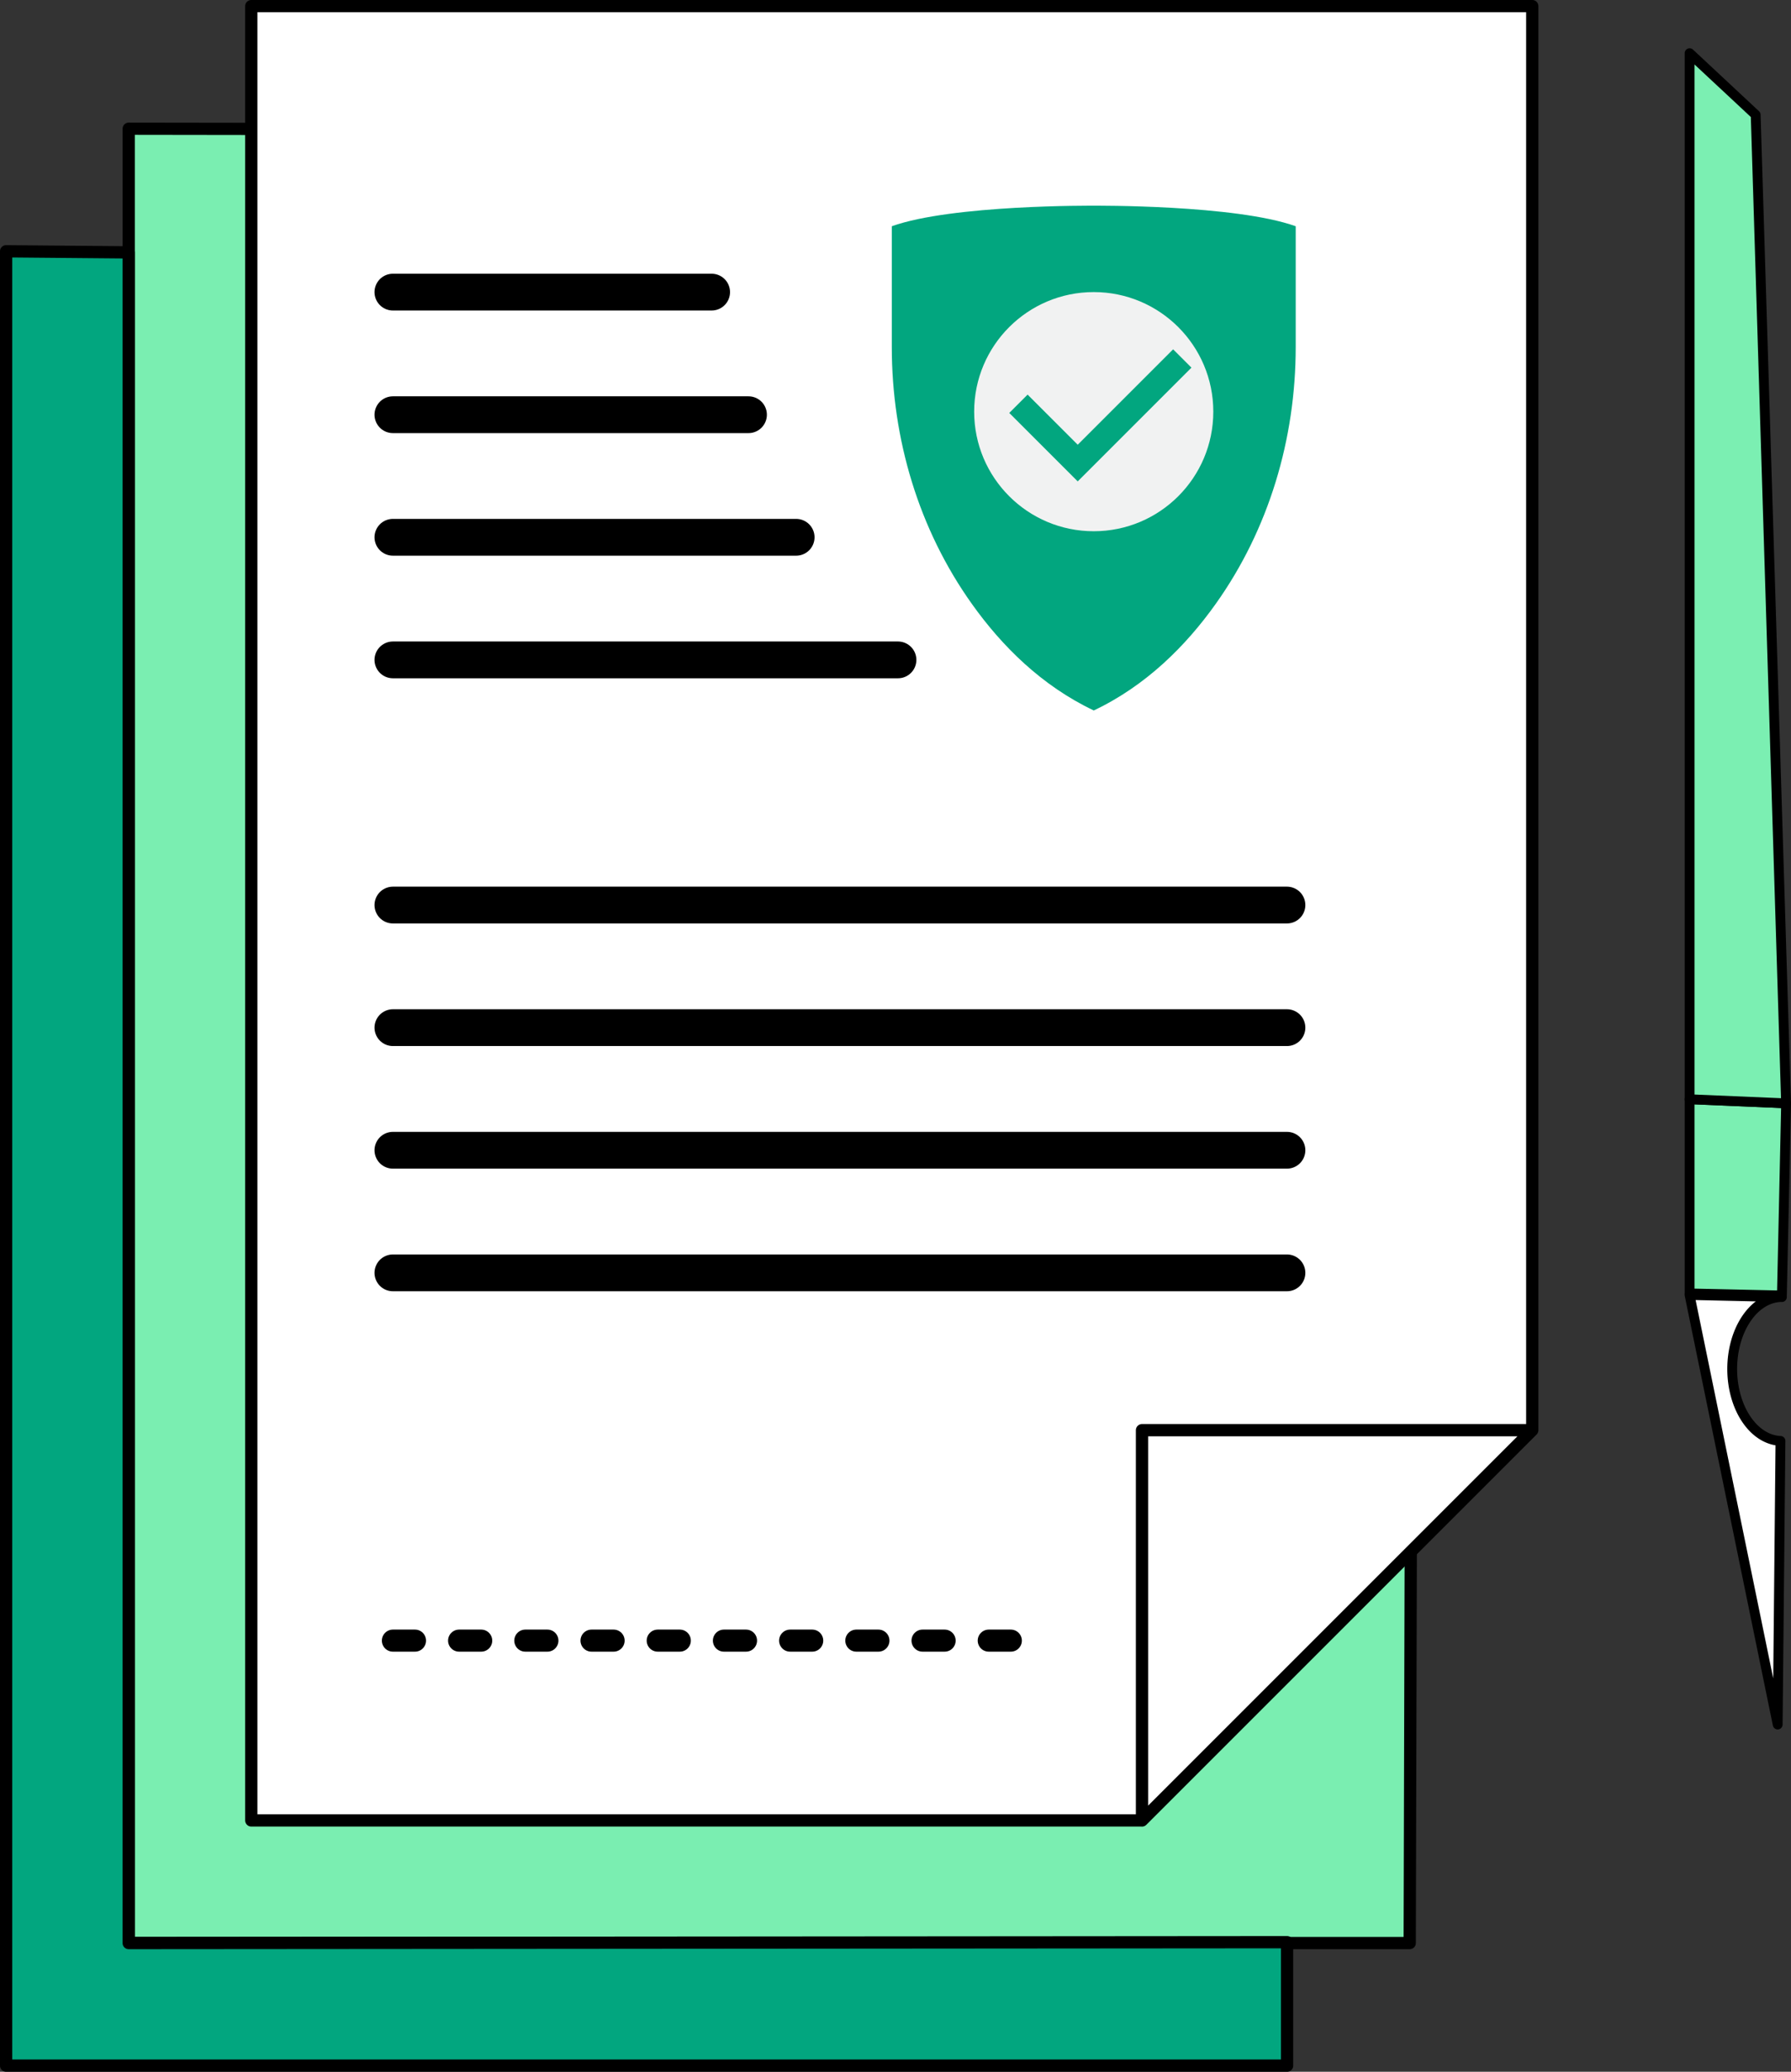
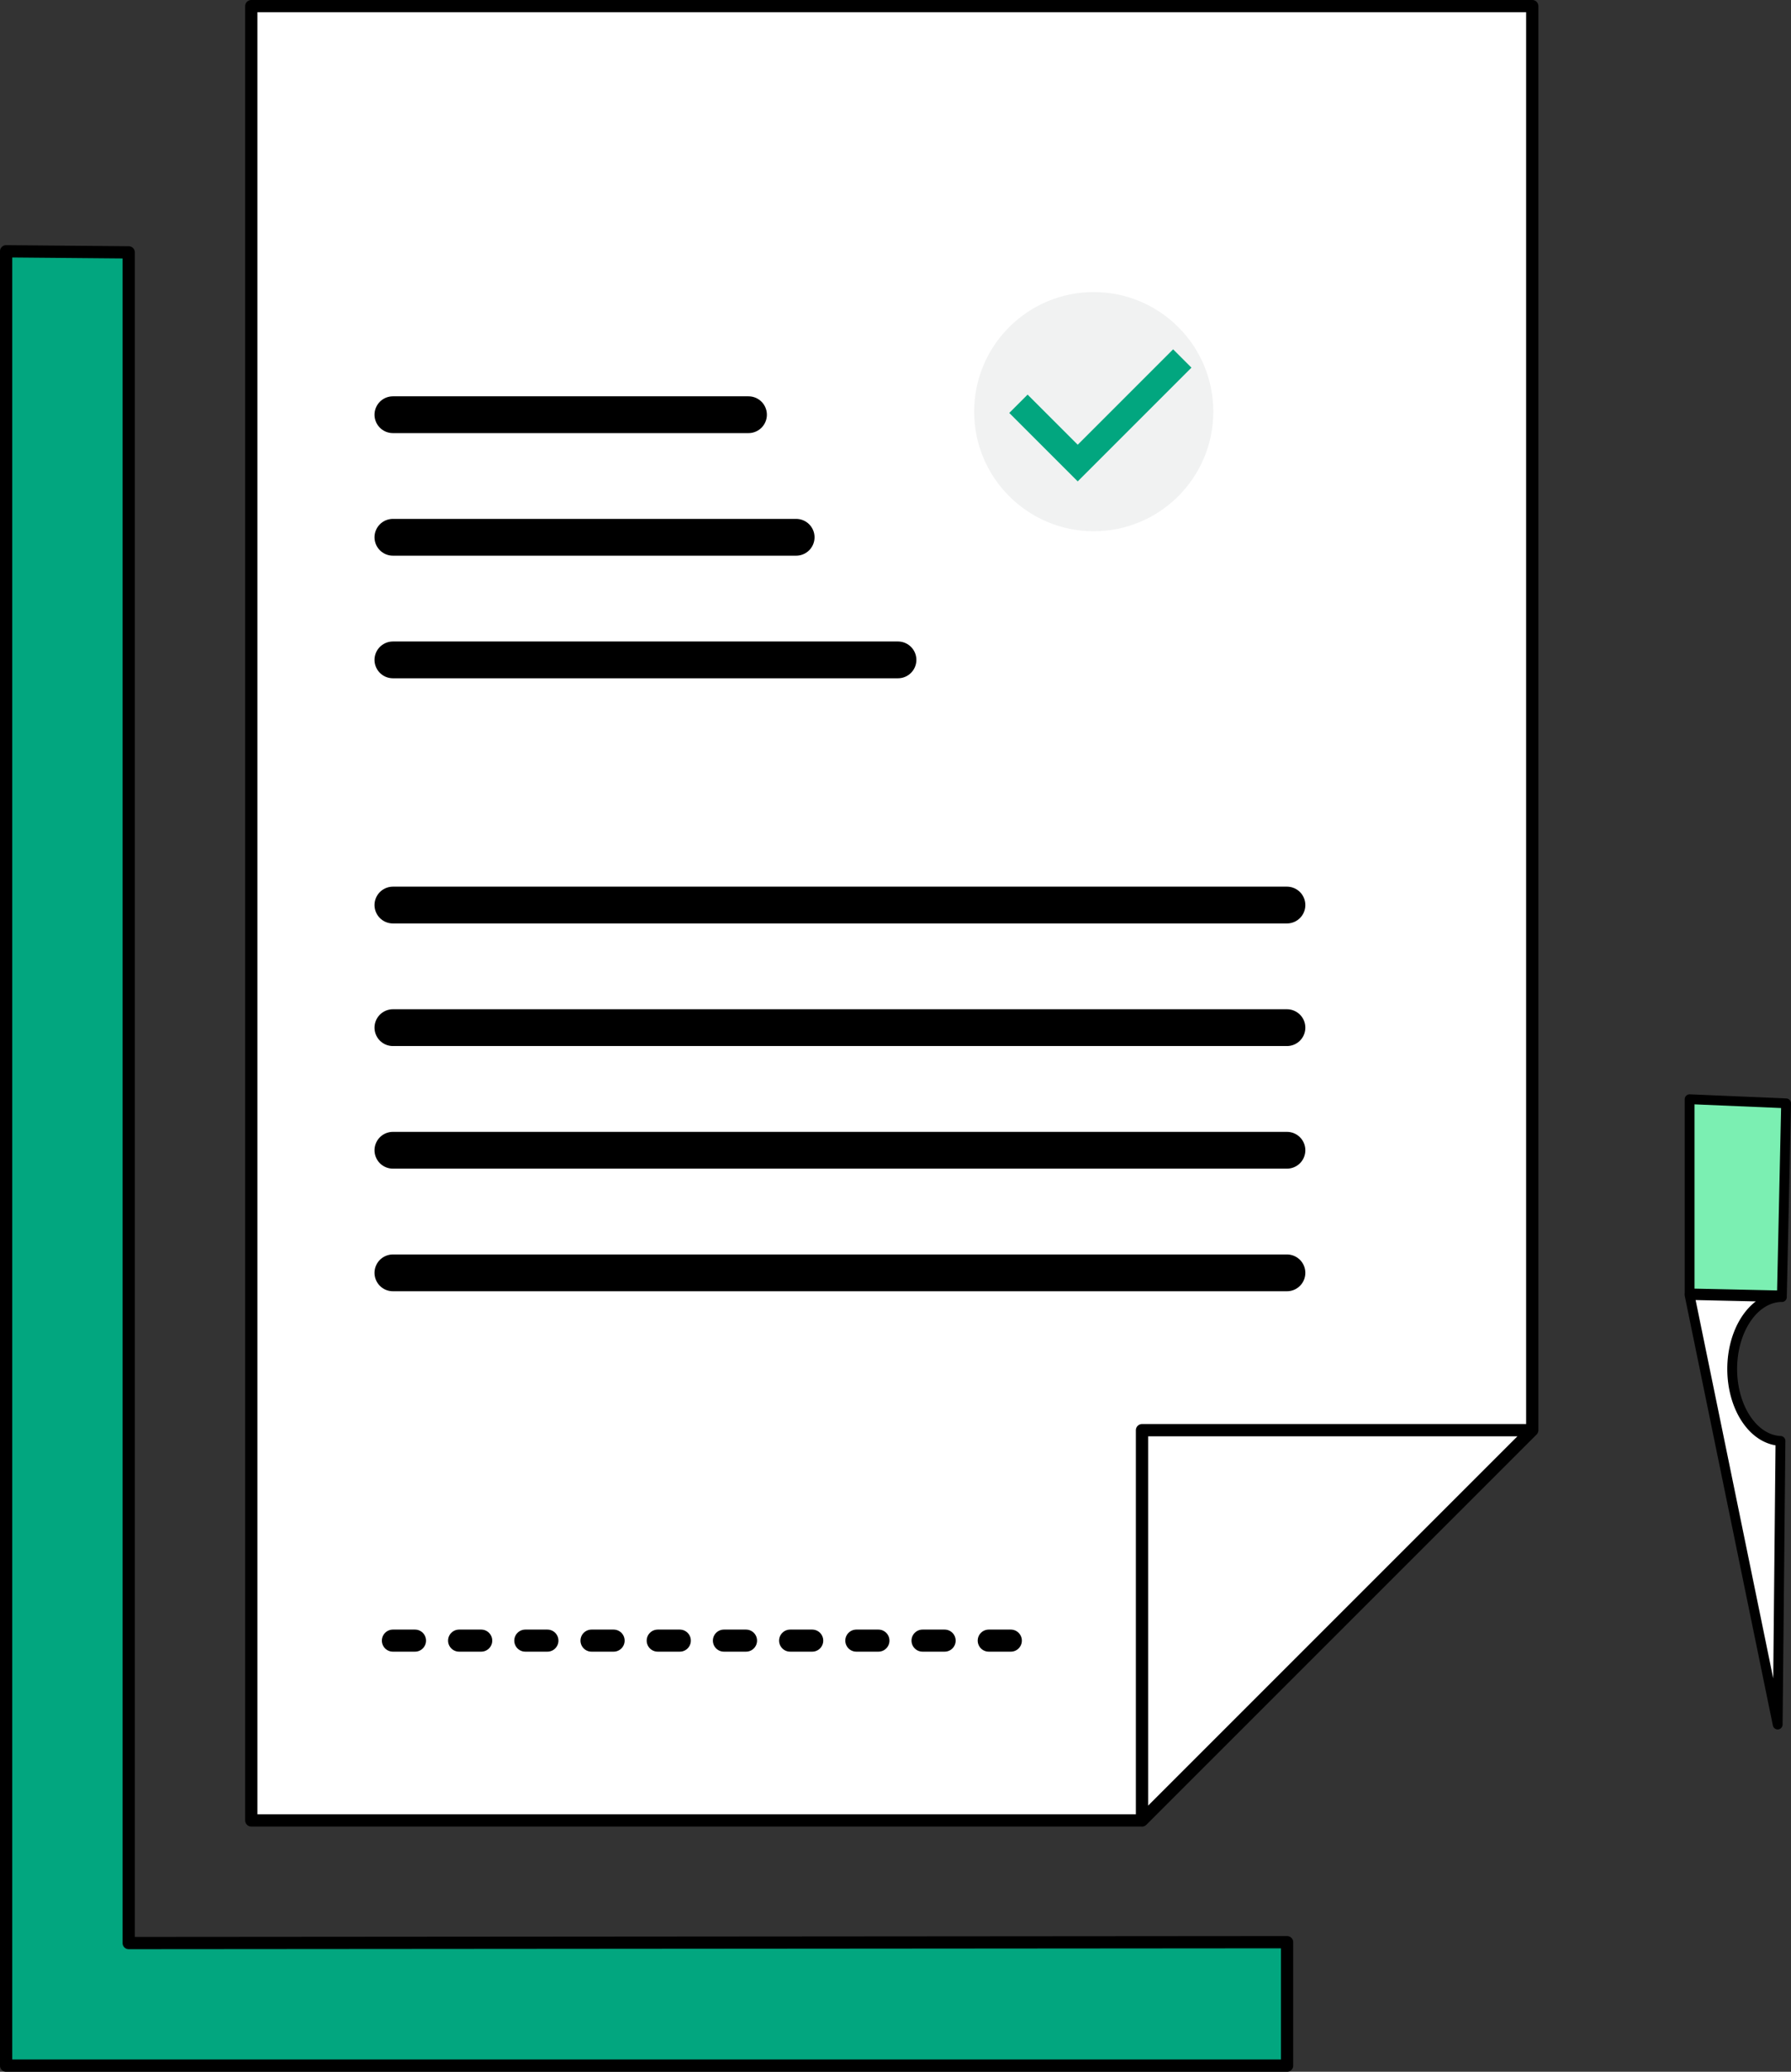
<svg xmlns="http://www.w3.org/2000/svg" width="52.726mm" height="60.987mm" viewBox="0 0 52.726 60.987" version="1.1" id="svg19835">
  <rect x="0" y="0" width="52.726" height="60.987" fill="#333333" stroke="none" />
  <defs id="defs19832" />
  <g id="layer1" transform="translate(-44.41,-93.611)">
    <path style="fill:#ffffff;fill-opacity:1;stroke:#000000;stroke-width:0.289;stroke-linecap:round;stroke-linejoin:round;stroke-dasharray:none" d="m 96.868,131.792 a 1.463,2.118 0 0 0 -1.463,2.118 1.463,2.118 0 0 0 1.421,2.117 l -0.082,8.349 -2.594,-12.644 2.717,0.061" id="path50413" />
-     <path style="fill:#7befb2;fill-opacity:0.993;stroke:#000000;stroke-width:0.361;stroke-linecap:round;stroke-linejoin:round;stroke-dasharray:none" d="m 51.814,97.405 -3.614,-0.005 v 53.409 h 37.711 l 0.031,-11.52" id="path24887" />
    <path id="path25066" style="fill:#ffffff;stroke:#000000;stroke-width:0.361;stroke-linecap:round;stroke-linejoin:round;stroke-dasharray:none" d="m 78.03,147.2 2e-6,-11.489 H 89.519 L 78.03,147.2 M 89.519,135.711 H 78.03 v 11.489 M 51.808,93.791 h 37.711 l -7e-6,41.919 -11.489,11.489 h -26.222 z" />
    <path style="fill:#02a67f;fill-opacity:1;stroke:#000000;stroke-width:0.361;stroke-linecap:round;stroke-linejoin:round;stroke-dasharray:none" d="m 48.199,101.04 -3.609,-0.032 v 53.409 h 37.711 l 4e-6,-3.634 -34.102,0.026 V 101.04" id="path28390" />
    <path style="fill:#7befb2;fill-opacity:1;stroke:#000000;stroke-width:0.289;stroke-linecap:round;stroke-linejoin:round;stroke-dasharray:none" d="m 94.151,131.686 v -5.717 l 2.841,0.121 -0.124,5.656 z" id="path35882" />
-     <path style="fill:#7befb2;fill-opacity:1;stroke:#000000;stroke-width:0.289;stroke-linecap:round;stroke-linejoin:round;stroke-dasharray:none" d="M 94.151,125.969 V 95.176 l 1.945,1.815 0.895,29.099 z" id="path35142" />
-     <path class="cls-6" d="m 76.609,99.666 c 0,0 -4.166,-0.033 -5.945,0.605 v 3.555 c 0,2.702 0.79,5.364 2.36,7.566 0.88,1.236 2.052,2.405 3.586,3.133 v 0 c 1.534,-0.727 2.707,-1.897 3.587,-3.133 1.569,-2.201 2.358,-4.863 2.358,-7.566 v -3.555 c -1.78,-0.638 -5.944,-0.605 -5.945,-0.605 z" id="path41176" style="fill:#02a67f;stroke-width:0.18" />
    <circle class="cls-5" cx="76.609" cy="105.729" r="3.52" id="circle41184" style="fill:#f1f2f2;stroke-width:0.18" />
    <polyline class="cls-12" points="790.3 342.53 806.61 358.84 835.38 330.07" id="polyline41192" style="fill:none;stroke:#02a67f;stroke-width:7.129px;stroke-miterlimit:10" transform="matrix(0.107,0,0,0.107,-10.17,68.846)" />
-     <path style="fill:#02a67f;fill-opacity:1;stroke:#000000;stroke-width:1.083;stroke-linecap:round;stroke-linejoin:round;stroke-dasharray:none" d="m 55.977,102.21 c 0.361,0 9.383,0 9.383,0" id="path47629" />
    <path style="fill:#02a67f;fill-opacity:1;stroke:#000000;stroke-width:1.083;stroke-linecap:round;stroke-linejoin:round;stroke-dasharray:none" d="M 55.977,105.819 H 66.445" id="path47631" />
    <path style="fill:#02a67f;fill-opacity:1;stroke:#000000;stroke-width:1.083;stroke-linecap:round;stroke-linejoin:round;stroke-dasharray:none" d="M 55.977,109.427 H 67.848" id="path47633" />
    <path style="fill:#02a67f;fill-opacity:1;stroke:#000000;stroke-width:1.083;stroke-linecap:round;stroke-linejoin:round;stroke-dasharray:none" d="M 55.977,113.036 H 70.846" id="path47635" />
    <path style="fill:#02a67f;fill-opacity:1;stroke:#000000;stroke-width:1.083;stroke-linecap:round;stroke-linejoin:round;stroke-dasharray:none" d="M 55.977,120.253 H 82.297" id="path47637" />
    <path style="fill:#02a67f;fill-opacity:1;stroke:#000000;stroke-width:1.083;stroke-linecap:round;stroke-linejoin:round;stroke-dasharray:none" d="M 55.977,123.862 H 82.297" id="path47846" />
    <path style="fill:#02a67f;fill-opacity:1;stroke:#000000;stroke-width:1.083;stroke-linecap:round;stroke-linejoin:round;stroke-dasharray:none" d="M 55.977,127.471 H 82.297" id="path47848" />
    <path style="fill:#02a67f;fill-opacity:1;stroke:#000000;stroke-width:1.083;stroke-linecap:round;stroke-linejoin:round;stroke-dasharray:none" d="M 55.977,131.08 H 82.297" id="path47850" />
    <path style="fill:#02a67f;fill-opacity:1;stroke:#000000;stroke-width:0.65;stroke-linecap:round;stroke-linejoin:round;stroke-dasharray:0.65, 1.299;stroke-dashoffset:0" d="M 55.977,141.906 H 74.706" id="path47852" />
  </g>
</svg>